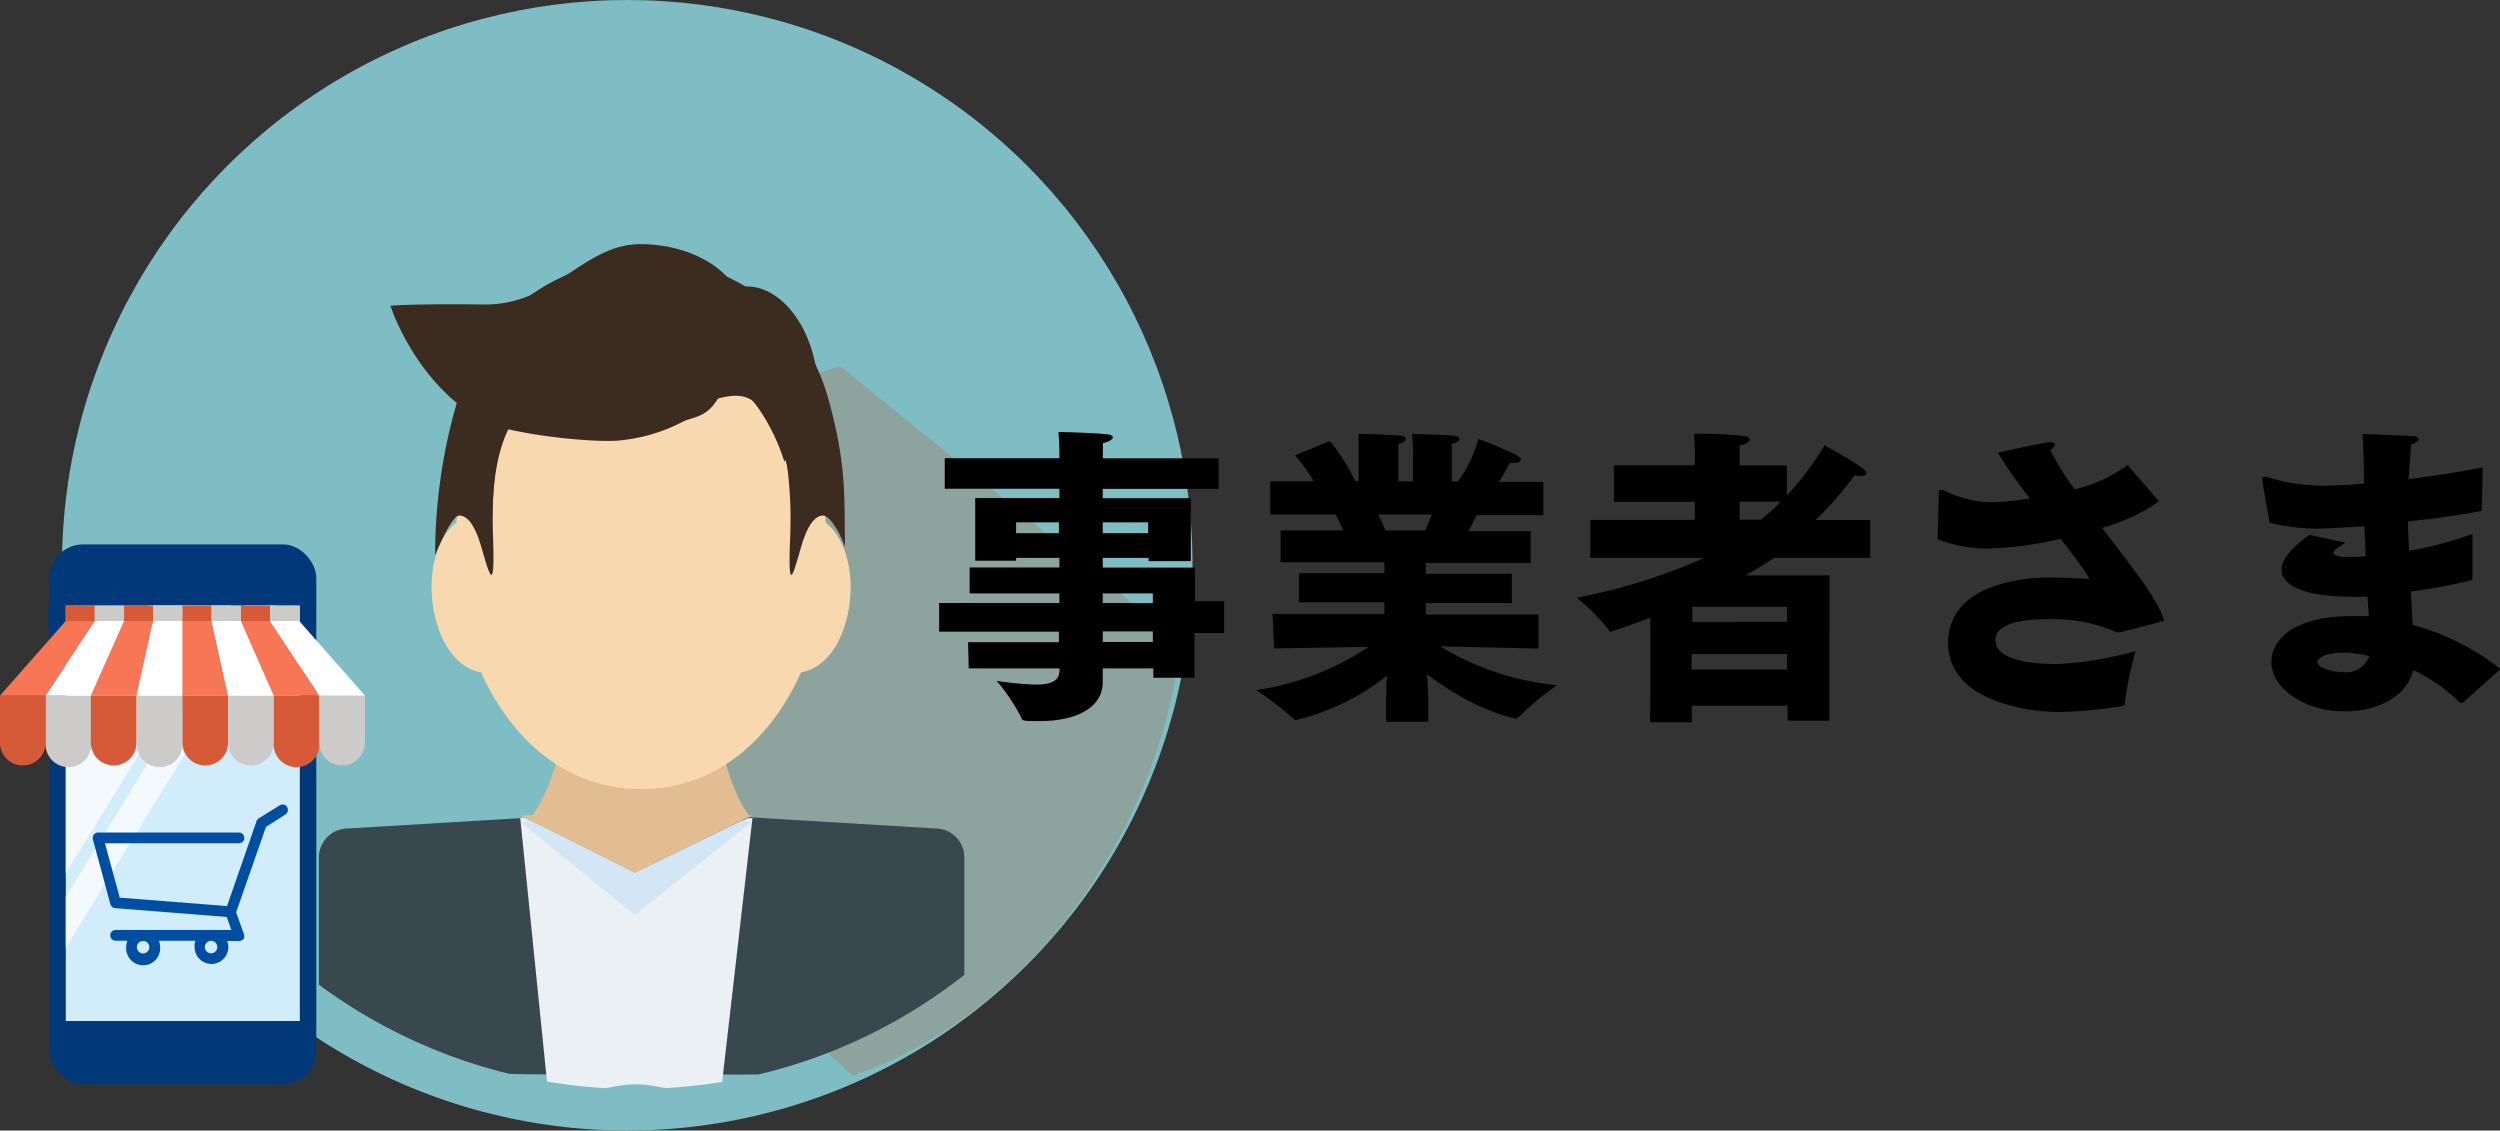
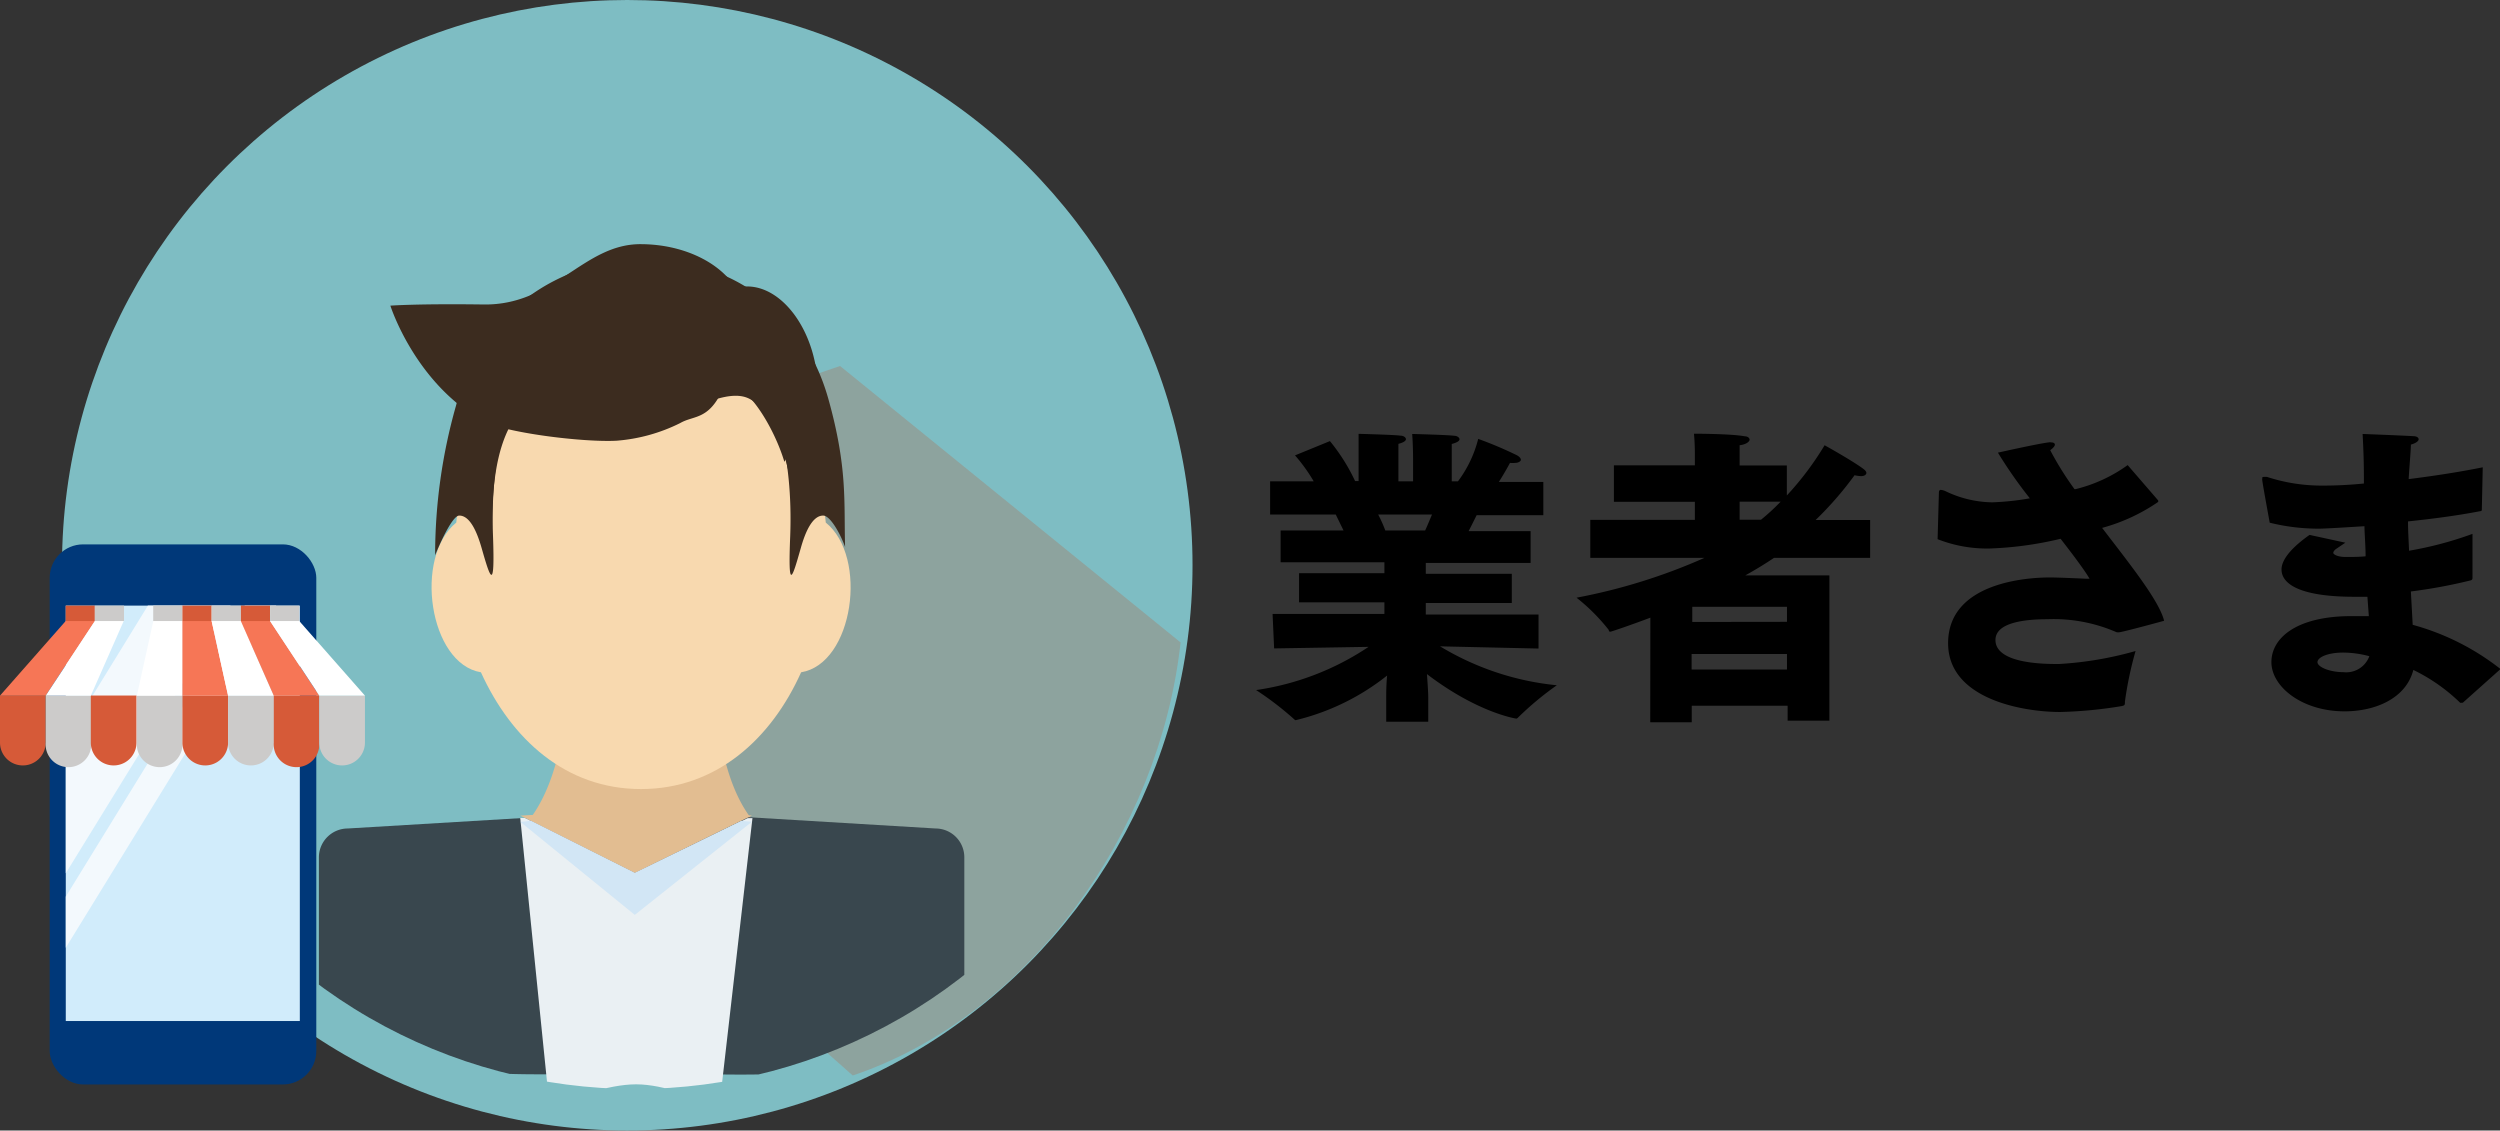
<svg xmlns="http://www.w3.org/2000/svg" width="192.7" height="87.14" viewBox="0 0 192.7 87.14">
  <rect x="0" y="0" width="192.7" height="87.14" fill="#333333" stroke="none" />
  <defs>
    <style>.a{fill:none;}.b{isolation:isolate;}.c{fill:#e58470;}.d{fill:#7ebdc3;}.e{fill:#b36549;opacity:0.3;mix-blend-mode:multiply;}.f{clip-path:url(#a);}.g,.k{fill:#e2bd91;}.g,.h,.i{fill-rule:evenodd;}.h{fill:#f8d9af;}.i,.n{fill:#3c2c1f;}.j{fill:#39474e;}.l{fill:#eaf0f3;}.m{fill:#d2e6f5;}.o{fill:#003879;}.p{fill:#d1ecfb;}.q{fill:#f3f9fd;}.r{fill:#d65a38;}.s{fill:#cccbca;}.t{fill:#f67656;}.u{fill:#fff;}.v{fill:#004ea2;}</style>
    <clipPath id="a">
      <circle class="a" cx="48.96" cy="42.95" r="40.99" />
    </clipPath>
  </defs>
  <title>icon_shop</title>
  <g class="b">
    <path class="c" d="M85.16,53.84A37.11,37.11,0,1,1,53.05,12.33,37.1,37.1,0,0,1,85.16,53.84Z" />
    <circle class="d" cx="48.35" cy="43.57" r="43.57" />
    <path class="e" d="M64.75,28.21,44.87,35l.91,17.11,1.36,14.34L65.73,82.9C79.29,78.32,89.38,64.2,91,49.52Z" />
    <g class="f">
      <path class="g" d="M49.37,78.4c-4.74-2-10.6-5.56-11.39-13.08,2.7-1,4.2-3.84,5-7a53,53,0,0,1,12.84,0c.76,3.19,2.27,6,5,7C60,72.84,54.11,76.36,49.37,78.4Z" />
      <path class="h" d="M63.65,40.28c3.29,2.65,2.14,10.88-1.9,11.54-2.3,5.13-6.53,9-12.34,9s-10-3.85-12.34-9c-4-.66-5.19-8.89-1.9-11.54C35.84,32.75,40.31,26,49.41,26S63,32.75,63.65,40.28Z" />
      <path class="i" d="M38,41.3c.16,4.43-.21,3.28-.88.93-.36-1.25-.9-2.49-1.72-2.49-.58,0-1.68,2.59-1.86,3.06a42.1,42.1,0,0,1,1.6-11.5C39,16.56,59.71,16,63.85,30.75c1.5,5.35,1.19,8,1.29,11.41-.3-.86-1.11-2.42-1.69-2.42-.82,0-1.37,1.24-1.72,2.49-.67,2.35-1,3.5-.82-.93C61.82,16.65,37.08,16.55,38,41.3Z" />
      <path class="i" d="M37.93,40.66c0-3.16.33-5.9,1.42-7.89s2.13-2.89,5.18-1.93a18.71,18.71,0,0,0,10.42,0c2.66-.85,3.35,0,4.42,1.7a14.56,14.56,0,0,1,1.69,8.08C67.16,31.72,60.75,20,49.44,20S35.54,31.42,37.93,40.66Z" />
      <path class="j" d="M72.12,63.86,49.5,62.5,26.8,63.86a2.23,2.23,0,0,0-2.22,2.21V77.83c6.41,6,15,4.9,24.45,4.9,9.88,0,18.82,1.26,25.3-5.19V66.07A2.22,2.22,0,0,0,72.12,63.86Z" />
      <polygon class="k" points="40.11 62.87 48.93 67.29 57.96 62.86 49.09 62.33 40.11 62.87" />
      <path class="l" d="M48.93,67.29l-8.46-4.24-.37,0,2.16,21.29c2.19.42,4.46-.76,6.77-.76s4.4,1.2,6.52.81L58,63.06l-.37,0Z" />
      <polygon class="m" points="48.93 67.29 40.92 63.27 40.11 63.35 48.93 70.52 57.96 63.34 57.14 63.27 48.93 67.29" />
      <path class="n" d="M52.43,32.61c1-.58,2.07-.25,3.1-2.23,1.17-2.23,4,2.08,4.93,5.22.8-1.43,2.59-3.31,2.59-5.37,0-4.5-2.63-8.15-5.46-8.15a2.19,2.19,0,0,0-.85.17c-1.2-2-4.05-3.43-7.38-3.43-4.41,0-6.64,4.73-12.09,4.65-5.09-.07-7.18.09-7.18.09s1.87,5.91,7.06,8.85c1.65.94,7.8,1.7,10.38,1.56A13.25,13.25,0,0,0,52.43,32.61Z" />
    </g>
-     <path d="M74.62,49.5h7v-.81H72.39V46.48h9.27v-.74H74.74v-2h6.92V43H78.32v.22H75.17V38.39h6.49v-.72H72.82V35.32h8.84V35s0-.81-.08-1.7c.43,0,2.93.07,3.65.17.39,0,.55.14.55.26s-.33.34-.77.43c0,.41,0,1,0,1v.17h8.92v2.35H85v.72h6.79v4.85H88.54V43H85v.75h7.1v2.59h2.26v2.45H92.07v3.45H88.9v-.72H85c0,.56,0,.94,0,1.06,0,1.94-2,3-4.82,3-1.25,0-1.39,0-1.44-.24a15.13,15.13,0,0,0-1.92-2.86,24.36,24.36,0,0,0,3,.29c1.27,0,1.85-.31,1.85-1.15v-.1h-7Zm7-8.4v-.84H78.32v.84Zm6.88,0v-.84H85v.84Zm.36,5.38v-.74H85v.74Zm0,3v-.81H85v.81Z" />
    <path d="M98.09,47.32h8.62v-.89h-6.58V44.18h6.58v-.84h-8V40.89h4.85l-.6-1.23H97.9V37.1h3.36a13,13,0,0,0-1.44-2L102.51,34a14.52,14.52,0,0,1,1.94,3.08h.27V35c0-.36,0-.94,0-1.56,0,0,2.76.07,3.22.14.26,0,.43.15.43.27s-.17.26-.58.36c0,.6,0,1.51,0,1.51V37.1h1.13V35.39s0-1.08-.07-1.94c0,0,2.76.07,3.24.14.24,0,.41.15.41.27s-.19.26-.6.36c0,.55,0,1.44,0,1.44V37.1h.48a9.17,9.17,0,0,0,1.56-3.27,29.43,29.43,0,0,1,3,1.27c.2.12.29.24.29.34s-.17.24-.45.24a2,2,0,0,1-.39,0s-.38.72-.86,1.47h3.43v2.56h-5.14c-.16.32-.38.77-.62,1.23h4.78v2.45H109.9v.84h6.63v2.25H109.9v.89h8.69v2.62L111,49.82a21.43,21.43,0,0,0,9,3,23.7,23.7,0,0,0-3,2.5s-.07.07-.12.07-3-.46-6.89-3.43c.05.72.1,1.44.1,1.8v1.87h-3.24V53.78c0-.36,0-1,.07-1.71a18.13,18.13,0,0,1-7,3.43.12.12,0,0,1-.1,0,24,24,0,0,0-3-2.31,20.92,20.92,0,0,0,8.67-3.33l-7.28.12Zm11.76-6.43c.2-.43.36-.84.53-1.23h-4.15a10.39,10.39,0,0,1,.55,1.23Z" />
    <path d="M127.21,47.61c-1.32.5-3,1.08-3.08,1.08s-.09,0-.14-.15a14.8,14.8,0,0,0-2.47-2.47A44.72,44.72,0,0,0,131.38,43h-8.8V40.07h8.06V38.68H124.4V35.87h6.24v-1s0-.76-.07-1.44c0,0,2.88,0,3.91.2.24,0,.38.14.38.26s-.21.36-.77.43c0,.41,0,.89,0,.89v.67h3.64v2.31a23.28,23.28,0,0,0,2.91-3.87s2.13,1.18,3,1.83c.15.12.22.21.22.31s-.12.24-.41.24a2.59,2.59,0,0,1-.5-.07,26.25,26.25,0,0,1-3,3.45h4.2V43h-7.41c-.68.46-1.42.91-2.21,1.35l6.48,0V55.55h-3.22V54.4h-7.39l0,1.27h-3.2Zm10.53,4,0-1.2h-7.35v1.2Zm0-3.68V46.77h-7.3l0,1.17Zm-2-7.87a16.46,16.46,0,0,0,1.51-1.39h-3.16v1.39Z" />
    <path d="M149.45,38c0-.17.05-.24.15-.24a1.09,1.09,0,0,1,.36.1,8.53,8.53,0,0,0,3.6.86,20.45,20.45,0,0,0,2.9-.31A34.7,34.7,0,0,1,154,34.89s3.12-.7,3.91-.79a.47.47,0,0,1,.19,0c.19,0,.29.07.29.17s-.12.26-.36.43a24.15,24.15,0,0,0,1.87,3l.1,0a11.57,11.57,0,0,0,4-1.85l2.35,2.72a.24.24,0,0,1,0,.12,14.2,14.2,0,0,1-4.32,2c2.19,2.86,4.4,5.62,4.78,7.16,0,0-2.69.74-3.41.88a.83.83,0,0,1-.26,0,12.12,12.12,0,0,0-5.33-1c-1.59,0-4,.21-4,1.6s2.18,1.85,4.66,1.85h.26a27.13,27.13,0,0,0,5.88-1,27.77,27.77,0,0,0-.82,3.89c0,.26,0,.31-.28.36a33.28,33.28,0,0,1-4.71.45c-2.9,0-8.64-1-8.64-5.3,0-4.71,6.15-5.07,7.83-5.07.74,0,2.83.1,2.83.1l.19,0c.05,0,.05,0,.05,0s-.24-.53-2.23-3.08a27.39,27.39,0,0,1-5.48.75,10.44,10.44,0,0,1-4-.72Z" />
    <path d="M182.48,46l-1,0c-4.08,0-5.62-.93-5.62-2.11,0-.53.39-1.41,2.16-2.66l2.76.6-.74.5c-.12.1-.19.19-.19.29s.31.31.93.31h.12c.46,0,.94,0,1.44-.05,0-.76-.07-1.53-.09-2.32-1.15.07-3,.19-3.51.19a15.72,15.72,0,0,1-3.79-.46s-.53-2.88-.57-3.24a.47.47,0,0,1,0-.19c0-.07,0-.1.1-.1a2.24,2.24,0,0,1,.26,0,13.57,13.57,0,0,0,4.15.67c.58,0,1.71,0,3.32-.16,0-1,0-2-.1-3.82,0,0,3.14.12,3.91.17.27,0,.41.12.41.24s-.17.29-.6.41c0,.45-.12,1.75-.17,2.66,1.73-.22,3.67-.5,5.71-.91l-.07,3.21c0,.1,0,.17-.12.17-1.87.36-3.77.6-5.57.79,0,.75.05,1.49.08,2.26a27.71,27.71,0,0,0,4.89-1.3v3.36c0,.1,0,.17-.12.22a39.83,39.83,0,0,1-4.63.86c.05.92.1,1.78.14,2.57a19.06,19.06,0,0,1,6.77,3.41l-2.9,2.59a.08.08,0,0,1-.07,0,.18.18,0,0,1-.15,0,13.76,13.76,0,0,0-3.6-2.52c-.57,2.21-2.95,3.19-5.3,3.19-3.31,0-5.64-1.92-5.64-3.79s1.94-3.55,6.17-3.55c.48,0,.91,0,1.34,0Zm-1.85,4.3c-1.25,0-2,.38-2,.74s.91.77,2,.77a1.9,1.9,0,0,0,2-1.23A8,8,0,0,0,180.63,50.3Z" />
    <rect class="o" x="3.83" y="41.96" width="20.55" height="41.63" rx="2.58" />
    <rect class="o" x="4.23" y="42.35" width="19.76" height="40.84" rx="2.58" />
    <path class="o" d="M11.66,44.5a.35.35,0,0,1-.35.35.35.35,0,0,1,0-.7A.35.35,0,0,1,11.66,44.5Z" />
    <path class="o" d="M14.3,43.29a.23.23,0,1,1-.45,0,.22.22,0,0,1,.22-.22A.22.22,0,0,1,14.3,43.29Z" />
    <path class="o" d="M15.44,44.47a.16.16,0,0,1-.16.16H12.9a.17.17,0,0,1-.17-.16h0a.18.18,0,0,1,.17-.17h2.38a.17.17,0,0,1,.16.17Z" />
    <rect class="o" x="12.75" y="80.48" width="2.78" height="1.19" rx="0.3" />
-     <polygon class="o" points="4.2 48.44 4.2 48.44 3.72 48.44 3.72 48.44 3.72 46.85 3.72 46.85 4.2 46.85 4.2 46.85 4.2 48.44" />
    <polygon class="o" points="4.2 52.6 4.2 52.6 3.72 52.6 3.72 52.6 3.72 49.93 3.72 49.93 4.2 49.93 4.2 49.93 4.2 52.6" />
    <polygon class="o" points="4.2 55.78 4.2 55.78 3.72 55.78 3.72 55.78 3.72 53.22 3.72 53.22 4.2 53.22 4.2 53.22 4.2 55.78" />
    <rect class="p" x="5.07" y="46.68" width="18.04" height="32.02" />
    <polygon class="q" points="5.07 56.98 5.07 67.31 17.77 46.68 11.4 46.68 5.07 56.98" />
    <polygon class="q" points="5.07 73.05 21.29 46.68 18.87 46.68 5.07 69.11 5.07 73.05" />
    <path class="r" d="M0,53.61v3.63a1.76,1.76,0,1,0,3.52,0V53.61Z" />
    <path class="s" d="M3.52,53.61v3.63a1.76,1.76,0,1,0,3.51,0V53.61Z" />
    <path class="r" d="M7,53.61v3.63a1.76,1.76,0,0,0,3.52,0V53.61Z" />
    <path class="s" d="M10.55,53.61v3.63a1.76,1.76,0,1,0,3.51,0V53.61Z" />
    <path class="r" d="M14.06,53.61v3.63a1.76,1.76,0,1,0,3.52,0V53.61Z" />
    <path class="s" d="M17.58,53.61v3.63a1.76,1.76,0,0,0,3.52,0V53.61Z" />
    <path class="r" d="M21.1,53.61v3.63a1.76,1.76,0,1,0,3.51,0V53.61Z" />
    <path class="s" d="M24.61,53.61v3.63a1.76,1.76,0,1,0,3.52,0V53.61Z" />
    <path class="t" d="M5.07,47.86,0,53.62H3.52l3.8-5.76Z" />
    <path class="u" d="M7.32,47.86l-3.8,5.76H7l2.54-5.76Z" />
-     <path class="t" d="M9.57,47.86,7,53.62h3.52q.63-2.88,1.27-5.76Z" />
    <path class="u" d="M11.82,47.86q-.64,2.88-1.27,5.76h3.51V47.86Z" />
    <path class="t" d="M14.06,47.86v5.76h3.52q-.63-2.88-1.27-5.76Z" />
    <path class="u" d="M16.31,47.86q.64,2.88,1.27,5.76H21.1l-2.54-5.76Z" />
    <path class="t" d="M18.56,47.86l2.54,5.76h3.51q-1.89-2.88-3.8-5.76Z" />
    <path class="u" d="M24.61,53.62h3.52l-5.07-5.76H20.81Q22.71,50.74,24.61,53.62Z" />
    <rect class="r" x="5.06" y="46.68" width="2.25" height="1.19" />
    <rect class="s" x="7.31" y="46.68" width="2.25" height="1.19" />
-     <rect class="r" x="9.56" y="46.68" width="2.25" height="1.19" />
    <rect class="s" x="11.81" y="46.68" width="2.25" height="1.19" />
    <rect class="r" x="14.06" y="46.68" width="2.25" height="1.19" />
    <rect class="s" x="16.32" y="46.68" width="2.25" height="1.19" />
    <rect class="r" x="18.57" y="46.68" width="2.25" height="1.19" />
    <rect class="s" x="20.82" y="46.68" width="2.25" height="1.19" />
-     <path class="v" d="M22.14,62.21a.41.41,0,0,0-.57-.14l-1.61,1a.41.41,0,0,0-.18.21L17.5,69.84l-8.27-.65L8.09,65H18.42a.41.41,0,0,0,.41-.41.41.41,0,0,0-.41-.42H7.55a.42.42,0,0,0-.39.53l1.35,5a.41.41,0,0,0,.37.3l8.6.68.35,1H8.91a.41.41,0,0,0-.41.41.41.41,0,0,0,.41.42h.91a1.4,1.4,0,0,0-.09.47,1.31,1.31,0,1,0,2.61,0,1.4,1.4,0,0,0-.09-.47h2.81A1.19,1.19,0,0,0,15,73a1.3,1.3,0,1,0,2.6,0,1.19,1.19,0,0,0-.09-.47h.94a.43.43,0,0,0,.34-.18.46.46,0,0,0,0-.38l-.59-1.65,2.3-6.58L22,62.78a.42.42,0,0,0,.13-.57M11.51,73a.48.48,0,1,1-.48-.47.47.47,0,0,1,.48.47m5.24,0a.48.48,0,0,1-.48.48.48.48,0,1,1,.48-.48" />
  </g>
</svg>